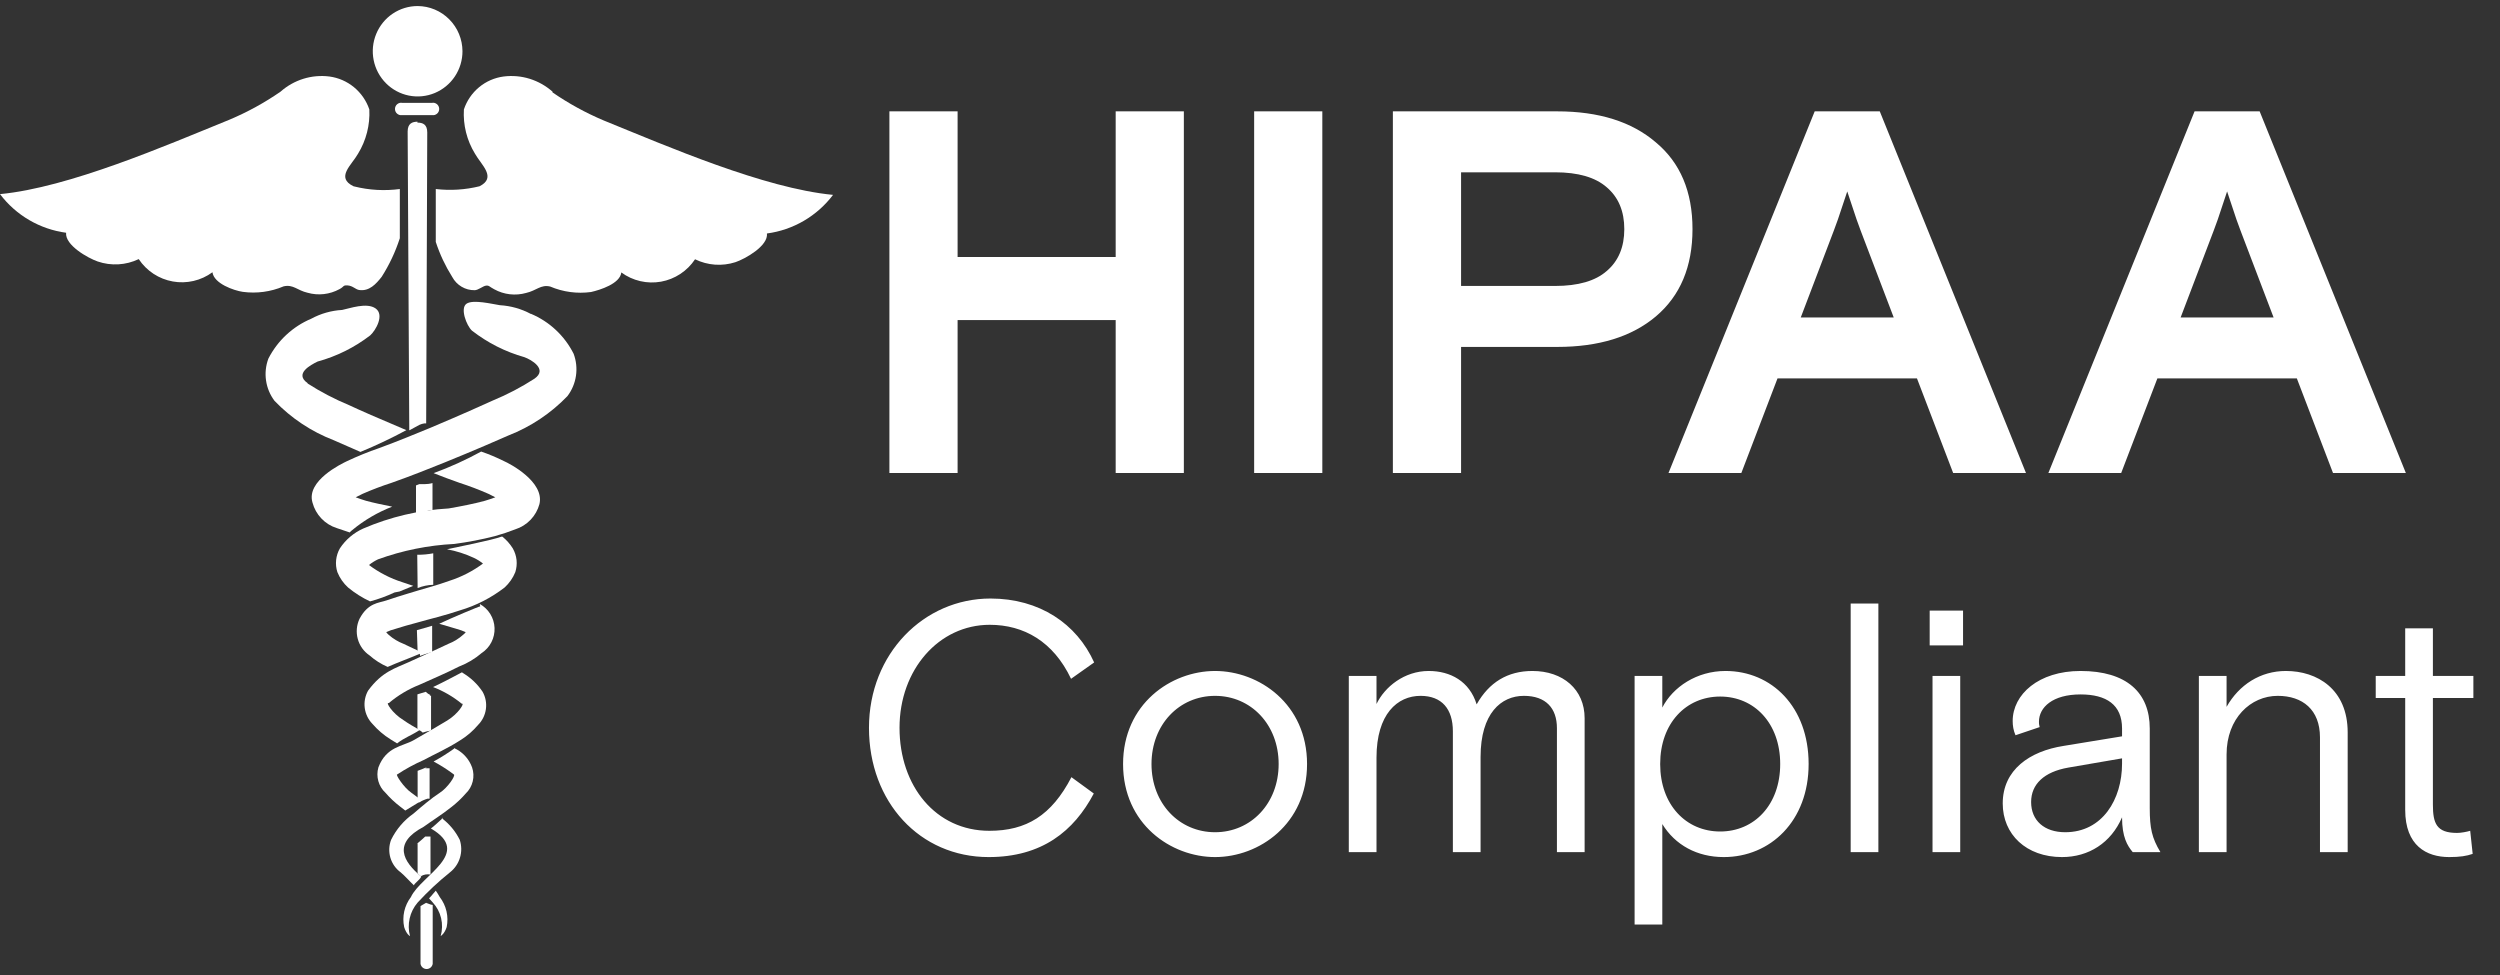
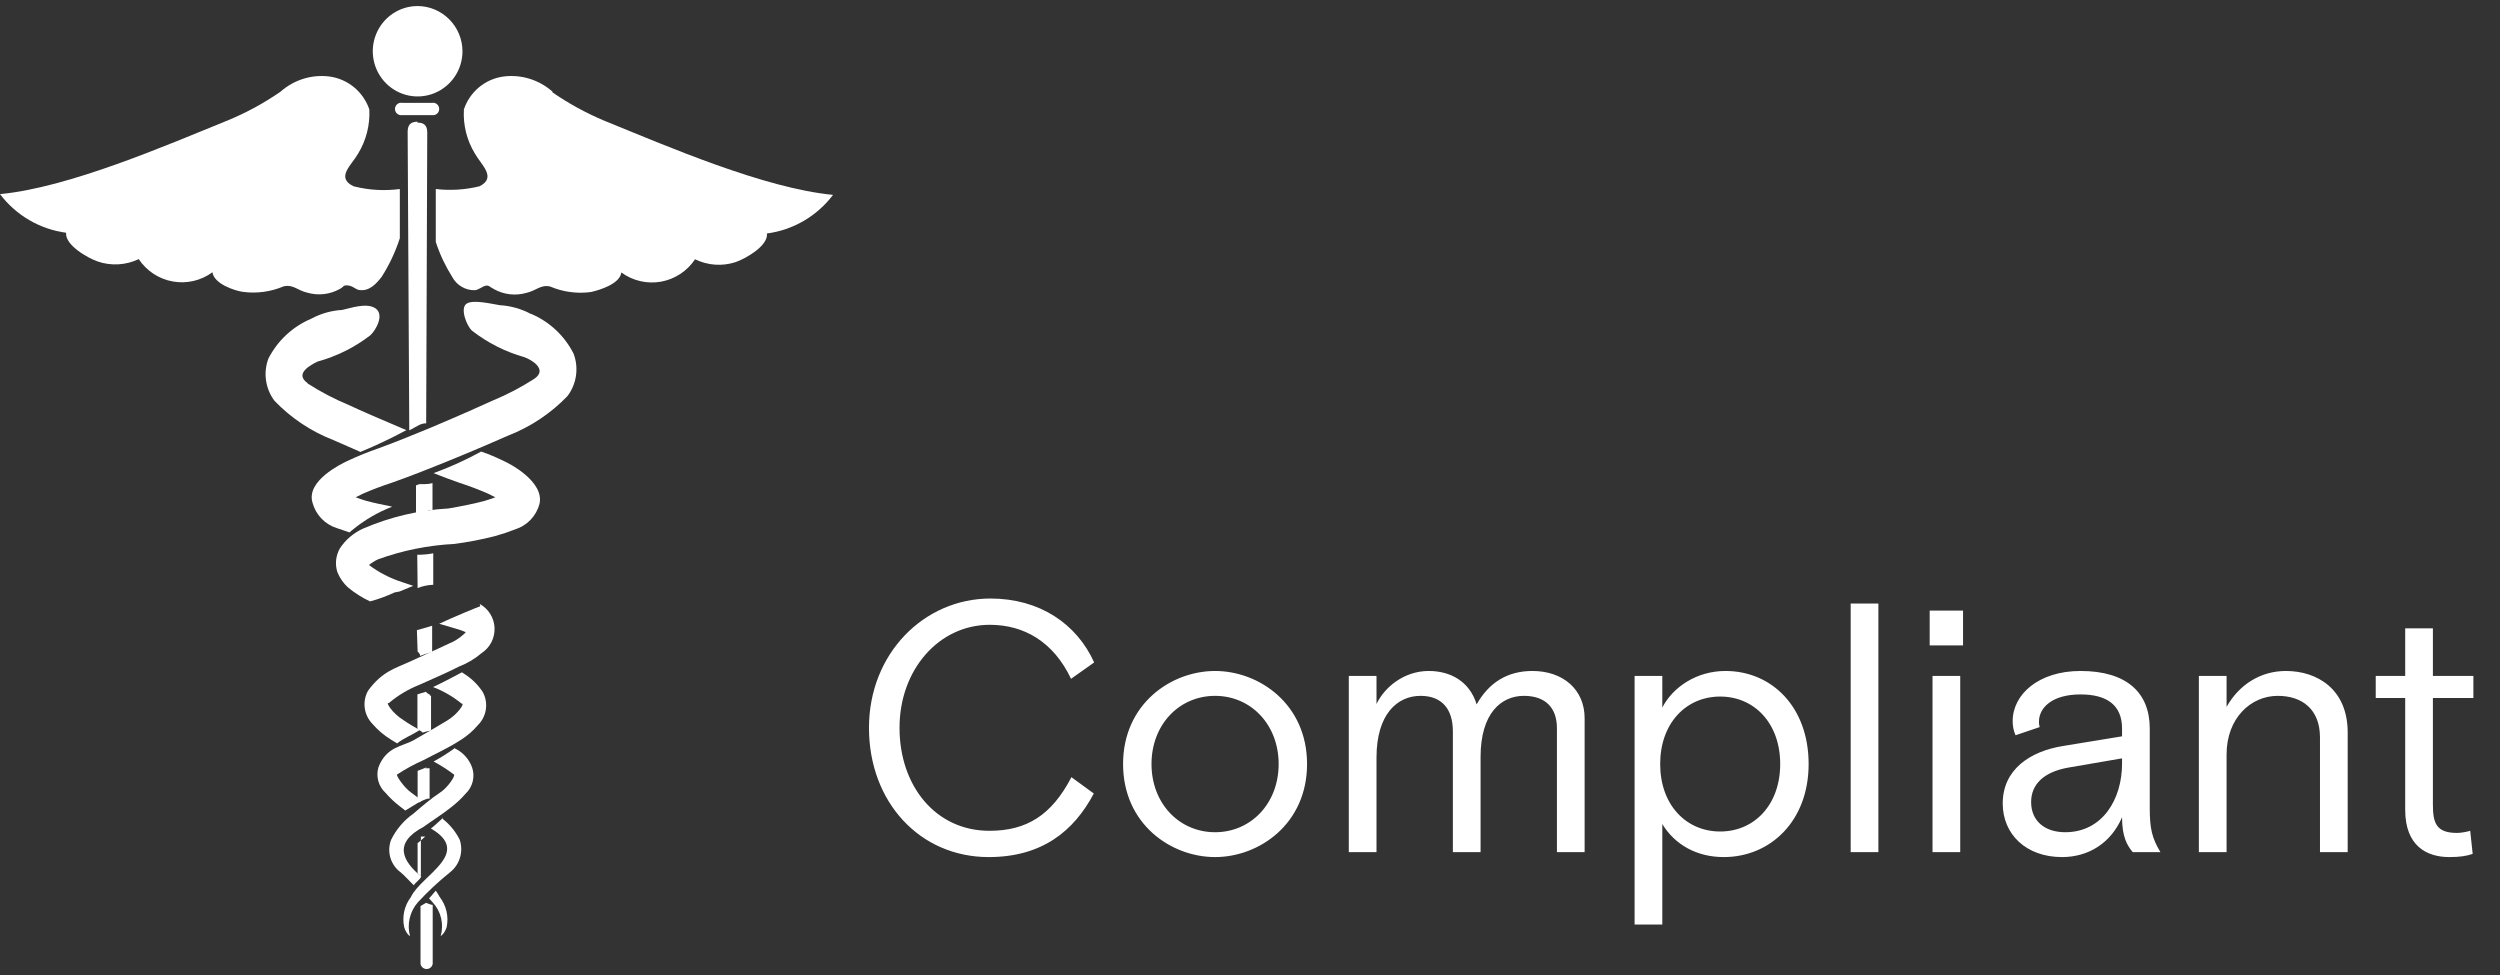
<svg xmlns="http://www.w3.org/2000/svg" width="100" height="39" viewBox="0 0 100 39" fill="none">
  <rect x="0" y="0" width="100" height="39" fill="#333333" stroke="none" />
  <g clip-path="url(#clip0_132_611)">
    <path d="M17.431 35.627C17.322 35.744 17.278 35.817 17.162 35.934L17.307 36.095C17.472 36.273 17.588 36.49 17.644 36.726C17.7 36.962 17.694 37.209 17.627 37.442C17.627 37.442 17.779 37.361 17.867 37.083C17.91 36.875 17.908 36.66 17.86 36.453C17.812 36.245 17.72 36.051 17.591 35.883C17.543 35.794 17.489 35.709 17.431 35.627Z" fill="#fff" />
    <path d="M18.201 29.919C17.927 30.117 17.64 30.298 17.344 30.46C17.628 30.612 17.9 30.786 18.157 30.98C18.23 31.024 17.91 31.507 17.591 31.712C17.271 31.917 16.864 32.261 16.545 32.539C16.161 32.808 15.851 33.17 15.644 33.593C15.556 33.822 15.547 34.074 15.616 34.31C15.686 34.546 15.831 34.752 16.029 34.895C16.182 35.02 16.429 35.298 16.559 35.415C16.559 35.342 16.785 35.21 16.85 35.063C16.123 34.463 15.695 33.732 16.944 33.073C17.286 32.824 17.671 32.59 18.055 32.283C18.264 32.122 18.456 31.94 18.629 31.741C18.767 31.61 18.864 31.441 18.909 31.255C18.954 31.07 18.945 30.875 18.883 30.695C18.82 30.523 18.724 30.365 18.599 30.232C18.474 30.099 18.324 29.992 18.157 29.919" fill="#fff" />
    <path d="M19.21 24.254C19.16 24.254 18.048 24.723 17.569 24.95L18.259 25.154C18.386 25.188 18.51 25.232 18.629 25.286C18.601 25.326 18.567 25.36 18.528 25.389C18.353 25.546 18.151 25.67 17.932 25.755C17.416 26.003 16.872 26.245 16.349 26.486C15.826 26.728 15.288 26.852 14.722 27.628C14.605 27.838 14.558 28.081 14.59 28.32C14.621 28.559 14.729 28.781 14.896 28.953C15.105 29.196 15.351 29.406 15.623 29.575L15.884 29.736C16.167 29.509 16.494 29.399 16.785 29.201C16.559 29.07 16.334 28.945 16.131 28.799C15.695 28.536 15.405 28.067 15.55 28.126C15.915 27.817 16.327 27.57 16.77 27.394C17.286 27.16 17.816 26.94 18.361 26.662C18.692 26.535 18.998 26.352 19.268 26.12C19.433 26.012 19.567 25.863 19.657 25.687C19.747 25.511 19.79 25.315 19.782 25.117C19.774 24.919 19.715 24.727 19.611 24.559C19.507 24.391 19.361 24.253 19.189 24.159" fill="#fff" />
    <path d="M20.155 18.443C19.861 18.296 19.558 18.169 19.247 18.062C18.635 18.398 17.999 18.686 17.344 18.926C17.671 19.058 18.012 19.182 18.383 19.314C18.775 19.44 19.16 19.587 19.537 19.753L19.813 19.892C19.683 19.943 19.537 19.987 19.399 20.031C18.942 20.155 18.448 20.251 17.947 20.338C16.768 20.403 15.611 20.675 14.526 21.143C14.148 21.313 13.825 21.587 13.596 21.934C13.514 22.076 13.463 22.235 13.445 22.399C13.428 22.563 13.444 22.728 13.495 22.885C13.59 23.12 13.736 23.33 13.923 23.5C14.192 23.722 14.487 23.909 14.802 24.056C15.139 23.966 15.467 23.846 15.782 23.698L15.978 23.661L16.53 23.434L16.095 23.288C15.614 23.136 15.162 22.903 14.758 22.6C14.87 22.511 14.992 22.434 15.121 22.373C16.102 22.017 17.13 21.81 18.172 21.758C18.72 21.686 19.263 21.581 19.799 21.444C20.075 21.368 20.346 21.277 20.612 21.173C20.844 21.099 21.054 20.968 21.223 20.792C21.392 20.616 21.514 20.399 21.578 20.163C21.789 19.27 20.38 18.538 20.155 18.443Z" fill="#fff" />
    <path d="M17.721 32.714C17.562 32.853 17.322 33.088 17.235 33.139C18.927 34.127 16.835 35.012 16.436 35.883C16.307 36.052 16.217 36.246 16.17 36.453C16.124 36.661 16.123 36.876 16.167 37.084C16.254 37.362 16.392 37.449 16.4 37.442C16.338 37.211 16.333 36.968 16.387 36.734C16.44 36.501 16.549 36.284 16.705 36.103C17.105 35.668 17.537 35.264 17.997 34.895C18.189 34.746 18.329 34.54 18.399 34.307C18.47 34.074 18.466 33.824 18.39 33.593C18.219 33.249 17.97 32.95 17.663 32.722" fill="#fff" />
    <path d="M18.499 26.881C18.499 26.881 17.693 27.313 17.322 27.482C17.737 27.641 18.125 27.866 18.47 28.148C18.608 28.111 18.325 28.557 17.889 28.821C17.453 29.084 16.996 29.348 16.553 29.604C16.11 29.86 15.456 29.853 15.136 30.694C15.084 30.873 15.083 31.064 15.133 31.244C15.183 31.424 15.282 31.586 15.42 31.712C15.592 31.911 15.784 32.092 15.993 32.253L16.211 32.422L16.872 32.019L16.458 31.712C16.139 31.492 15.819 30.98 15.884 30.98C16.221 30.758 16.576 30.565 16.945 30.402C17.41 30.153 17.896 29.941 18.397 29.619C18.671 29.452 18.916 29.242 19.124 28.996C19.293 28.826 19.403 28.604 19.436 28.365C19.469 28.126 19.423 27.882 19.305 27.672C19.095 27.355 18.814 27.092 18.485 26.903" fill="#fff" />
-     <path d="M20.06 21.466C19.69 21.605 18.215 21.898 17.881 21.971C18.253 22.04 18.614 22.155 18.956 22.315C19.085 22.376 19.207 22.452 19.319 22.542C18.915 22.843 18.463 23.076 17.983 23.23C17.467 23.42 16.901 23.559 16.32 23.742C16.029 23.83 15.746 23.918 15.448 24.02C15.15 24.122 14.722 24.108 14.381 24.752C14.262 25.004 14.238 25.29 14.311 25.558C14.384 25.827 14.551 26.06 14.78 26.215C14.997 26.407 15.242 26.562 15.506 26.677C15.92 26.494 16.349 26.34 16.763 26.164L16.872 26.098L16.145 25.755C15.928 25.671 15.726 25.55 15.55 25.396C15.512 25.363 15.478 25.326 15.448 25.286C15.567 25.231 15.691 25.186 15.819 25.154C16.095 25.067 16.371 24.986 16.654 24.913C17.213 24.752 17.794 24.62 18.397 24.415C19.043 24.224 19.649 23.913 20.184 23.5C20.37 23.33 20.517 23.12 20.612 22.886C20.662 22.729 20.679 22.563 20.662 22.399C20.644 22.235 20.593 22.077 20.511 21.934C20.399 21.756 20.259 21.598 20.096 21.466" fill="#fff" />
    <path d="M21.237 12.559C20.853 12.353 20.43 12.233 19.995 12.208C19.697 12.164 18.92 11.967 18.659 12.15C18.397 12.333 18.659 13.021 18.877 13.225C19.502 13.712 20.215 14.072 20.976 14.287C21.244 14.382 21.927 14.77 21.375 15.15C20.848 15.49 20.291 15.782 19.712 16.021C19.312 16.204 18.448 16.592 17.235 17.104C16.625 17.353 15.928 17.646 15.165 17.924C14.73 18.073 14.303 18.247 13.887 18.443C13.655 18.553 12.238 19.234 12.5 20.105C12.563 20.343 12.685 20.56 12.854 20.738C13.022 20.916 13.233 21.048 13.466 21.122L13.989 21.298C14.019 21.262 14.053 21.23 14.09 21.203C14.57 20.806 15.11 20.49 15.688 20.266C15.325 20.193 14.962 20.119 14.643 20.032C14.504 19.988 14.359 19.944 14.228 19.892L14.504 19.753C14.882 19.587 15.267 19.441 15.659 19.314C16.465 19.029 17.177 18.744 17.794 18.495C19.037 17.99 19.923 17.602 20.337 17.419C21.227 17.072 22.032 16.535 22.697 15.845C22.878 15.607 22.996 15.326 23.039 15.029C23.082 14.732 23.05 14.428 22.944 14.148C22.581 13.428 21.976 12.863 21.237 12.552" fill="#fff" />
    <path d="M16.705 0.242C16.35 0.242 16.003 0.348 15.708 0.547C15.413 0.745 15.184 1.028 15.048 1.358C14.912 1.688 14.876 2.052 14.946 2.403C15.015 2.753 15.186 3.075 15.437 3.328C15.688 3.581 16.007 3.753 16.355 3.823C16.703 3.893 17.064 3.857 17.392 3.72C17.719 3.583 18 3.351 18.197 3.054C18.394 2.757 18.499 2.407 18.499 2.05C18.497 1.571 18.308 1.112 17.971 0.774C17.636 0.435 17.18 0.244 16.705 0.242Z" fill="#fff" />
    <path d="M17.279 4.114H16.088C16.053 4.107 16.016 4.109 15.981 4.118C15.947 4.128 15.914 4.145 15.887 4.168C15.859 4.192 15.837 4.221 15.822 4.254C15.807 4.287 15.799 4.322 15.799 4.359C15.799 4.395 15.807 4.431 15.822 4.464C15.837 4.497 15.859 4.526 15.887 4.549C15.914 4.572 15.947 4.589 15.981 4.599C16.016 4.608 16.053 4.61 16.088 4.604H17.279C17.315 4.61 17.351 4.608 17.386 4.599C17.421 4.589 17.453 4.572 17.48 4.549C17.508 4.526 17.53 4.497 17.545 4.464C17.56 4.431 17.568 4.395 17.568 4.359C17.568 4.322 17.56 4.287 17.545 4.254C17.53 4.221 17.508 4.192 17.48 4.168C17.453 4.145 17.421 4.128 17.386 4.118C17.351 4.109 17.315 4.107 17.279 4.114Z" fill="#fff" />
    <path d="M16.705 4.868C16.487 4.868 16.306 4.941 16.306 5.263L16.371 17.214L16.778 16.994C16.84 16.965 16.906 16.945 16.974 16.936H17.047L17.09 5.299C17.09 4.977 16.916 4.904 16.691 4.904" fill="#fff" />
    <path d="M17.061 36.102L16.821 36.242V38.554C16.831 38.612 16.861 38.664 16.905 38.702C16.95 38.74 17.006 38.761 17.064 38.761C17.123 38.761 17.179 38.74 17.224 38.702C17.268 38.664 17.298 38.612 17.308 38.554V36.198C17.26 36.192 17.214 36.18 17.17 36.161C17.128 36.15 17.086 36.135 17.046 36.117" fill="#fff" />
    <path d="M16.705 23.522C16.904 23.443 17.116 23.398 17.33 23.391V22.132C17.119 22.173 16.905 22.193 16.69 22.19L16.705 23.522Z" fill="#fff" />
    <path d="M17.09 30.68C16.959 30.731 16.836 30.79 16.705 30.833V32.026L16.749 32.07V32.107C16.86 32.038 16.98 31.984 17.105 31.946H17.184V30.731H17.105H17.01" fill="#fff" />
-     <path d="M16.704 33.717V34.932L16.777 35.005L16.835 35.049C16.951 34.979 17.088 34.956 17.22 34.983V33.461H17.009C16.901 33.556 16.799 33.658 16.683 33.746" fill="#fff" />
+     <path d="M16.704 33.717V34.932L16.777 35.005L16.835 35.049V33.461H17.009C16.901 33.556 16.799 33.658 16.683 33.746" fill="#fff" />
    <path d="M17.22 27.804C17.149 27.773 17.085 27.728 17.031 27.672L16.697 27.774V29.18C16.777 29.202 16.85 29.245 16.908 29.304C17.016 29.266 17.128 29.239 17.242 29.223V27.833H17.184L17.22 27.804Z" fill="#fff" />
    <path d="M16.705 26.062C16.742 26.096 16.774 26.135 16.799 26.179C16.803 26.198 16.803 26.218 16.799 26.238C16.937 26.184 17.078 26.137 17.221 26.099H17.286V25.03C17.082 25.096 16.879 25.147 16.676 25.206L16.705 26.062Z" fill="#fff" />
    <path d="M16.981 19.366H16.77L16.64 19.417V20.566C16.821 20.515 17.003 20.471 17.177 20.412C17.218 20.405 17.26 20.405 17.3 20.412V19.322C17.197 19.352 17.089 19.366 16.981 19.366Z" fill="#fff" />
    <path d="M14.141 7.451C13.415 7.099 14.068 6.602 14.322 6.148C14.647 5.617 14.805 5 14.773 4.377C14.655 4.029 14.442 3.722 14.16 3.489C13.878 3.257 13.537 3.108 13.175 3.06C12.825 3.016 12.47 3.047 12.133 3.152C11.797 3.257 11.486 3.432 11.221 3.667C10.581 4.11 9.897 4.485 9.18 4.787C6.624 5.826 2.76 7.502 0 7.765C0.318 8.186 0.715 8.538 1.169 8.803C1.623 9.068 2.124 9.24 2.644 9.31C2.593 9.807 3.523 10.327 3.907 10.459C4.446 10.644 5.035 10.61 5.549 10.364C5.705 10.598 5.905 10.798 6.14 10.952C6.374 11.106 6.637 11.21 6.912 11.259C7.187 11.309 7.47 11.301 7.742 11.238C8.015 11.175 8.272 11.056 8.498 10.89C8.556 11.344 9.355 11.622 9.711 11.674C10.265 11.749 10.829 11.673 11.345 11.454C11.73 11.366 11.889 11.615 12.303 11.71C12.732 11.832 13.191 11.779 13.582 11.564C13.778 11.461 13.705 11.403 13.909 11.417C14.112 11.432 14.221 11.578 14.366 11.6C14.773 11.659 15.042 11.359 15.267 11.073C15.573 10.592 15.817 10.073 15.993 9.529V7.561C15.384 7.642 14.766 7.607 14.17 7.458" fill="#fff" />
    <path d="M22.101 3.667C21.836 3.432 21.525 3.257 21.189 3.152C20.852 3.047 20.497 3.016 20.147 3.06C19.786 3.107 19.445 3.255 19.164 3.488C18.883 3.721 18.672 4.029 18.556 4.377C18.519 4.999 18.674 5.618 18.999 6.148C19.254 6.602 19.878 7.099 19.181 7.451C18.609 7.592 18.016 7.629 17.431 7.561V9.676C17.592 10.17 17.814 10.642 18.091 11.081C18.178 11.243 18.307 11.377 18.465 11.47C18.622 11.563 18.802 11.611 18.985 11.608C19.13 11.608 19.319 11.439 19.442 11.425C19.566 11.41 19.573 11.469 19.769 11.571C20.16 11.787 20.619 11.839 21.048 11.717C21.462 11.622 21.629 11.373 22.006 11.461C22.522 11.68 23.086 11.756 23.64 11.681C23.996 11.6 24.802 11.351 24.853 10.898C25.079 11.064 25.336 11.182 25.609 11.245C25.881 11.309 26.164 11.316 26.439 11.267C26.714 11.218 26.977 11.113 27.211 10.959C27.446 10.805 27.646 10.605 27.802 10.371C28.305 10.617 28.882 10.659 29.415 10.488C29.807 10.356 30.736 9.837 30.678 9.339C31.198 9.27 31.699 9.098 32.153 8.833C32.607 8.568 33.004 8.215 33.322 7.795C30.562 7.531 26.698 5.855 24.142 4.816C23.426 4.513 22.742 4.138 22.101 3.696" fill="#fff" />
    <path d="M12.304 15.325C11.759 14.945 12.434 14.594 12.703 14.462C13.466 14.254 14.181 13.898 14.809 13.415C15.035 13.21 15.383 12.596 15.027 12.34C14.671 12.083 13.982 12.34 13.684 12.398C13.252 12.422 12.83 12.543 12.449 12.749C11.709 13.061 11.102 13.626 10.735 14.345C10.631 14.625 10.598 14.927 10.642 15.222C10.685 15.518 10.802 15.798 10.982 16.035C11.647 16.728 12.456 17.265 13.35 17.609L14.417 18.077C15.044 17.819 15.658 17.528 16.255 17.206C15.144 16.738 14.345 16.387 13.974 16.211C13.393 15.97 12.835 15.679 12.304 15.34" fill="#fff" />
  </g>
-   <path d="M35.576 18.919V4.454H38.304V10.281H44.627V4.454H47.354V18.919H44.627V12.802H38.304V18.919H35.576ZM50.166 18.919V4.454H52.893V18.919H50.166ZM55.715 18.919V4.454H62.286C63.953 4.454 65.268 4.867 66.233 5.694C67.211 6.507 67.7 7.664 67.7 9.165C67.7 10.667 67.211 11.831 66.233 12.658C65.268 13.47 63.953 13.877 62.286 13.877H58.443V18.919H55.715ZM58.443 6.892V11.438H62.203C63.126 11.438 63.815 11.239 64.27 10.839C64.738 10.44 64.972 9.882 64.972 9.165C64.972 8.449 64.738 7.891 64.27 7.492C63.815 7.092 63.126 6.892 62.203 6.892H58.443ZM66.74 18.919L72.588 4.454H75.191L81.039 18.919H78.126L76.679 15.137H71.1L69.654 18.919H66.74ZM73.352 9.227L72.03 12.699H75.749L74.427 9.227L74.262 8.773L73.89 7.657L73.518 8.773L73.352 9.227ZM81.935 18.919L87.783 4.454H90.386L96.234 18.919H93.32L91.874 15.137H86.295L84.848 18.919H81.935ZM88.547 9.227L87.225 12.699H90.944L89.622 9.227L89.456 8.773L89.084 7.657L88.713 8.773L88.547 9.227Z" fill="#fff" />
  <path d="M42.857 31.087L43.752 31.74C42.956 33.246 41.678 34.283 39.547 34.283C36.791 34.283 34.759 32.081 34.759 29.112C34.759 26.143 36.961 23.941 39.618 23.941C41.578 23.941 43.07 24.95 43.766 26.498L42.842 27.152C42.132 25.66 40.953 24.992 39.589 24.992C37.558 24.992 35.981 26.782 35.981 29.112C35.981 31.442 37.43 33.232 39.575 33.232C41.053 33.232 42.061 32.621 42.857 31.087ZM52.282 30.561C52.282 32.962 50.364 34.283 48.603 34.283C46.841 34.283 44.923 32.962 44.923 30.561C44.923 28.16 46.841 26.839 48.603 26.839C50.364 26.839 52.282 28.16 52.282 30.561ZM48.603 33.289C50.038 33.289 51.146 32.138 51.146 30.561C51.146 28.984 50.038 27.834 48.603 27.834C47.168 27.834 46.06 28.984 46.06 30.561C46.06 32.138 47.168 33.289 48.603 33.289ZM63.385 28.729V34.084H62.277V29.126C62.277 28.331 61.837 27.834 60.956 27.834C60.047 27.834 59.223 28.53 59.223 30.277V34.084H58.115V29.254C58.115 28.359 57.674 27.834 56.822 27.834C55.898 27.834 55.06 28.558 55.06 30.305V34.084H53.952V27.038H55.06V28.16C55.387 27.478 56.169 26.839 57.149 26.839C58.015 26.839 58.782 27.251 59.066 28.174C59.564 27.294 60.302 26.839 61.297 26.839C62.519 26.839 63.385 27.578 63.385 28.729ZM65.384 36.982V27.038H66.492V28.302C66.918 27.478 67.87 26.839 69.02 26.839C70.867 26.839 72.345 28.274 72.345 30.561C72.345 32.848 70.81 34.283 68.949 34.283C67.884 34.283 67.003 33.8 66.492 32.962V36.982H65.384ZM68.807 27.862C67.444 27.862 66.407 28.927 66.407 30.561C66.407 32.195 67.444 33.26 68.807 33.26C70.171 33.26 71.208 32.195 71.208 30.561C71.208 28.927 70.171 27.862 68.807 27.862ZM74.027 34.084V24.14H75.135V34.084H74.027ZM77.301 34.084V27.038H78.409V34.084H77.301ZM77.187 25.816V24.424H78.522V25.816H77.187ZM86.416 34.084H85.308C85.095 33.828 84.882 33.488 84.882 32.692C84.442 33.715 83.547 34.283 82.481 34.283C81.046 34.283 80.109 33.374 80.109 32.138C80.109 30.788 81.189 30.05 82.538 29.837L84.882 29.453V29.14C84.882 28.189 84.257 27.777 83.22 27.777C82.112 27.777 81.558 28.288 81.558 28.871C81.558 28.942 81.558 28.97 81.586 29.084L80.62 29.41C80.535 29.212 80.507 29.027 80.507 28.842C80.507 27.777 81.544 26.839 83.22 26.839C85.067 26.839 85.99 27.706 85.99 29.14V32.323C85.99 33.132 86.075 33.516 86.416 34.084ZM82.609 33.289C84.101 33.289 84.882 31.968 84.882 30.547V30.334L82.737 30.703C81.757 30.874 81.245 31.371 81.245 32.081C81.245 32.82 81.771 33.289 82.609 33.289ZM93.907 29.297V34.084H92.799V29.496C92.799 28.388 92.103 27.834 91.109 27.834C90.029 27.834 89.063 28.729 89.063 30.178V34.084H87.955V27.038H89.063V28.274C89.561 27.393 90.413 26.839 91.436 26.839C92.686 26.839 93.907 27.564 93.907 29.297ZM95.029 27.919V27.038H96.208V25.134H97.316V27.038H98.935V27.919H97.316V32.181C97.316 32.934 97.458 33.317 98.282 33.317C98.438 33.317 98.665 33.275 98.808 33.232L98.907 34.155C98.665 34.24 98.395 34.283 97.969 34.283C97.06 34.283 96.208 33.828 96.208 32.394V27.919H95.029Z" fill="#fff" />
  <defs>
    <clipPath id="clip0_132_611">
      <rect width="33.704" height="39" fill="white" transform="translate(0 0.001)" />
    </clipPath>
  </defs>
</svg>